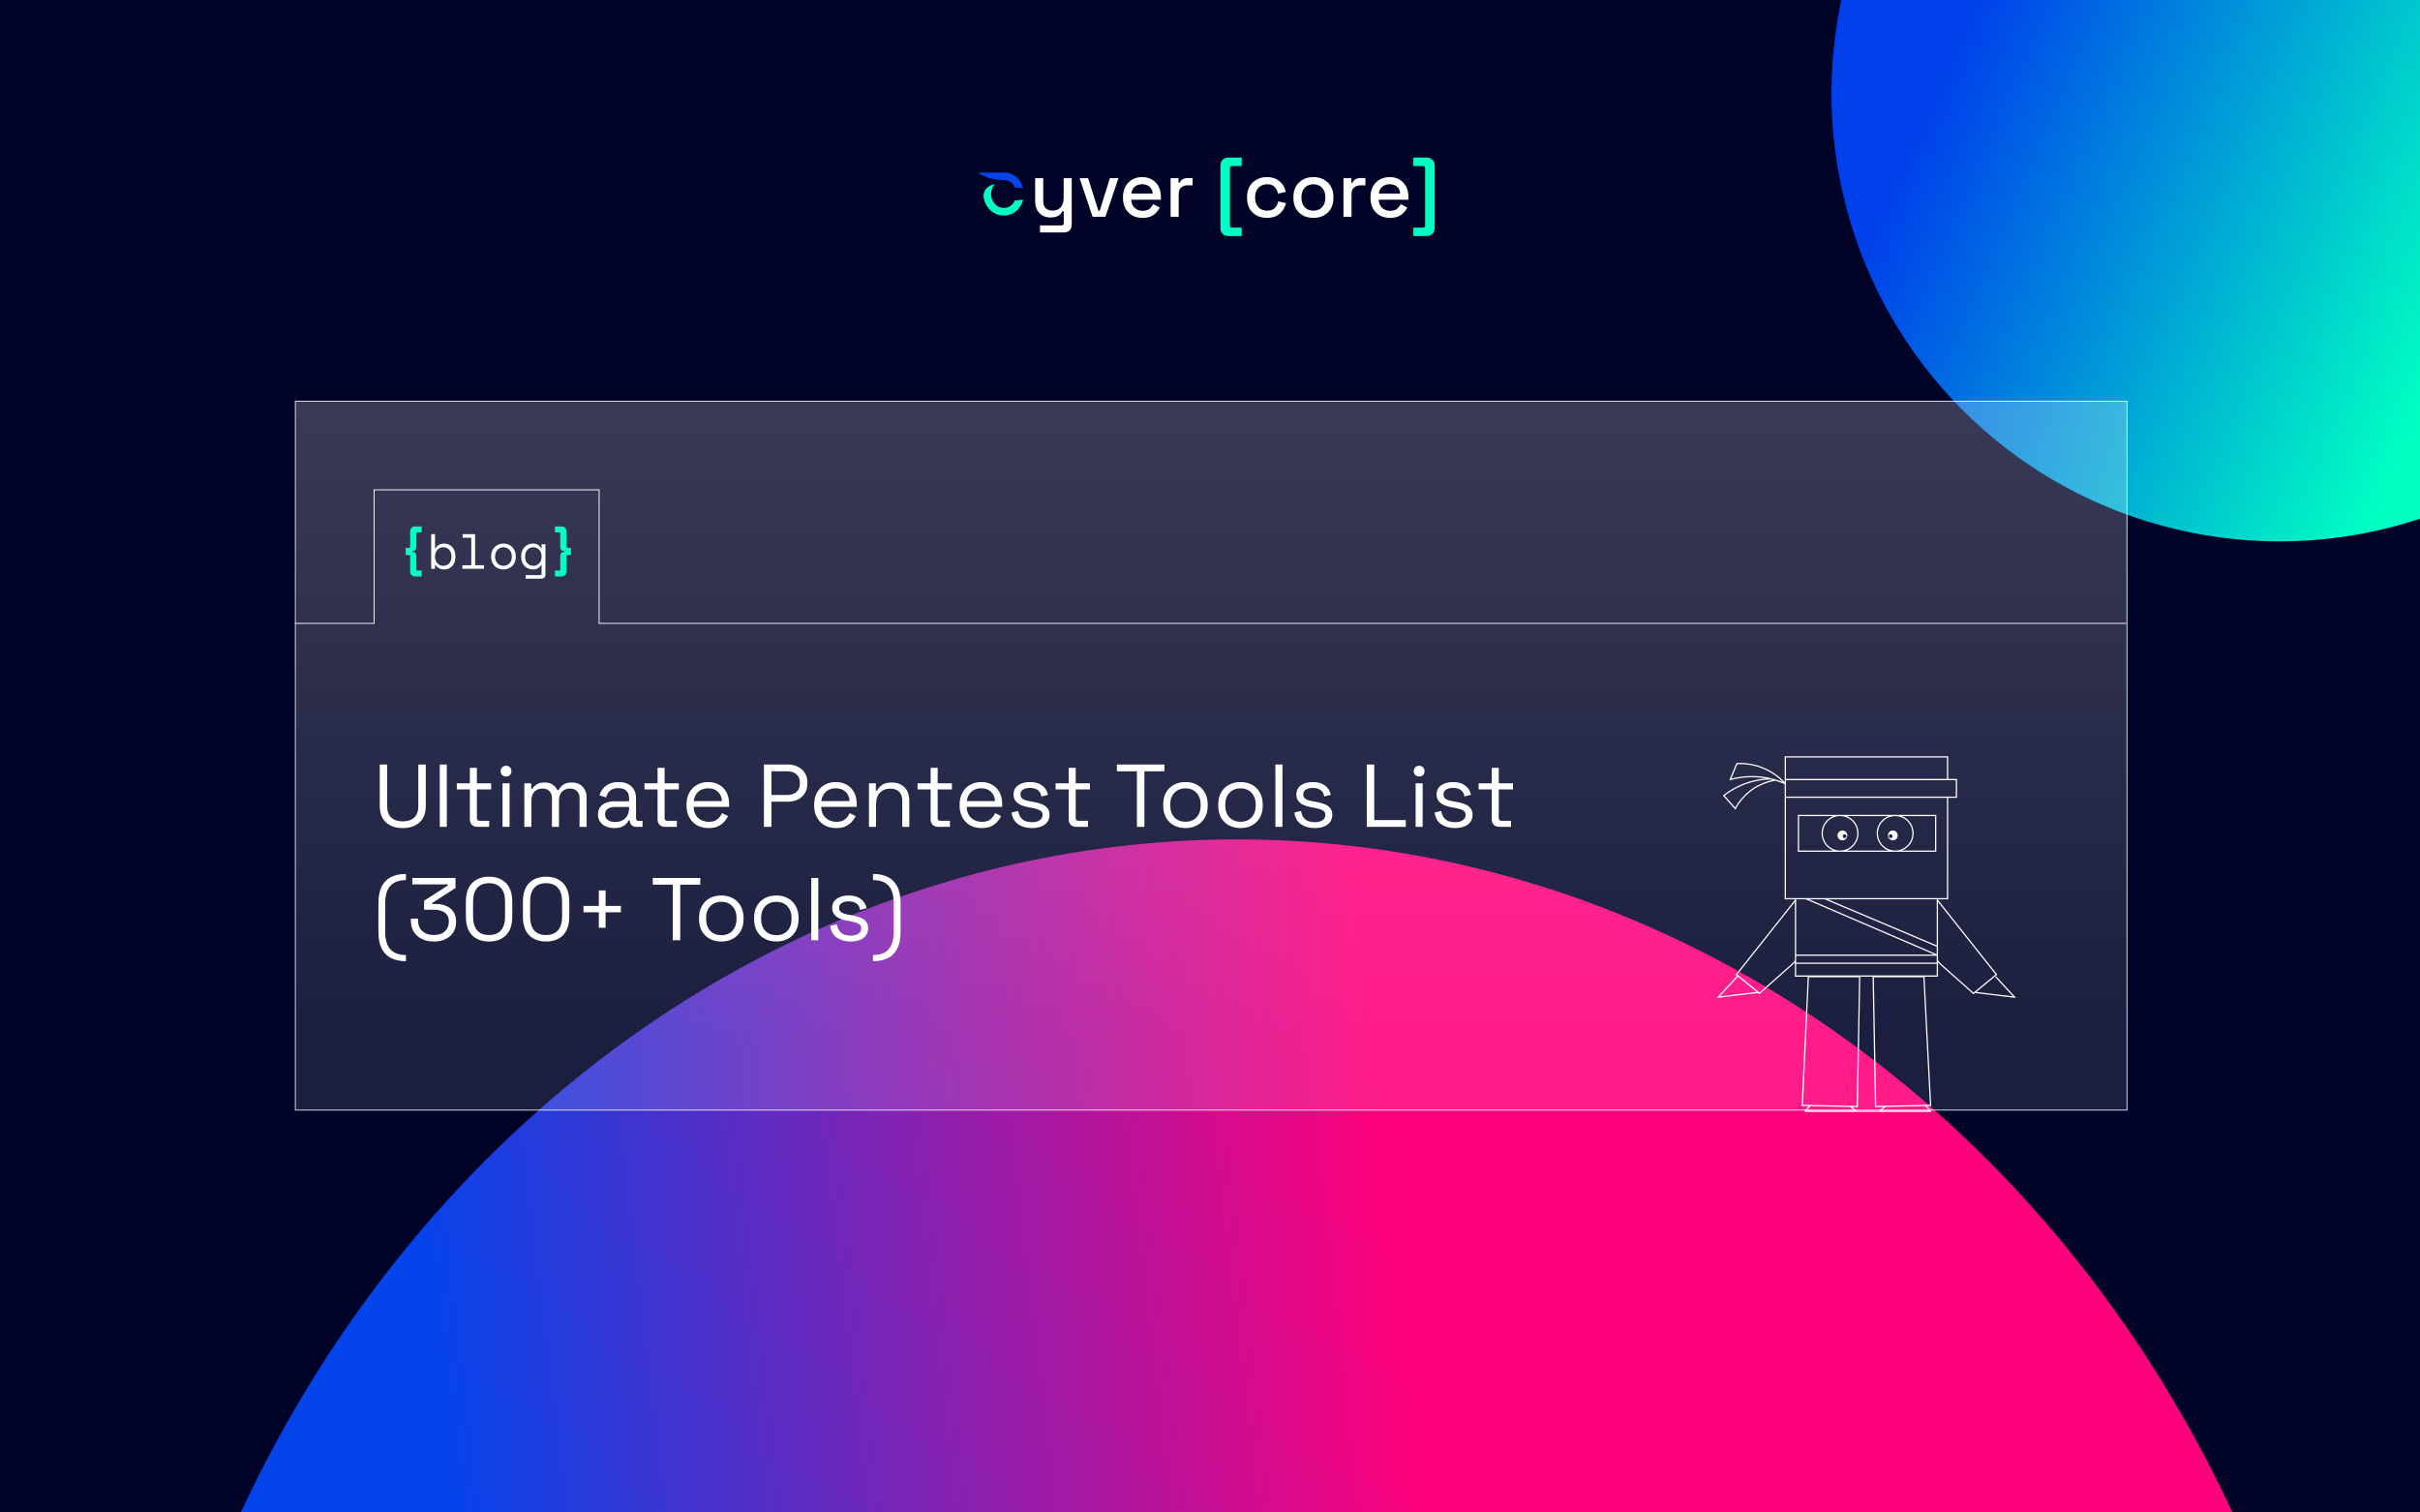
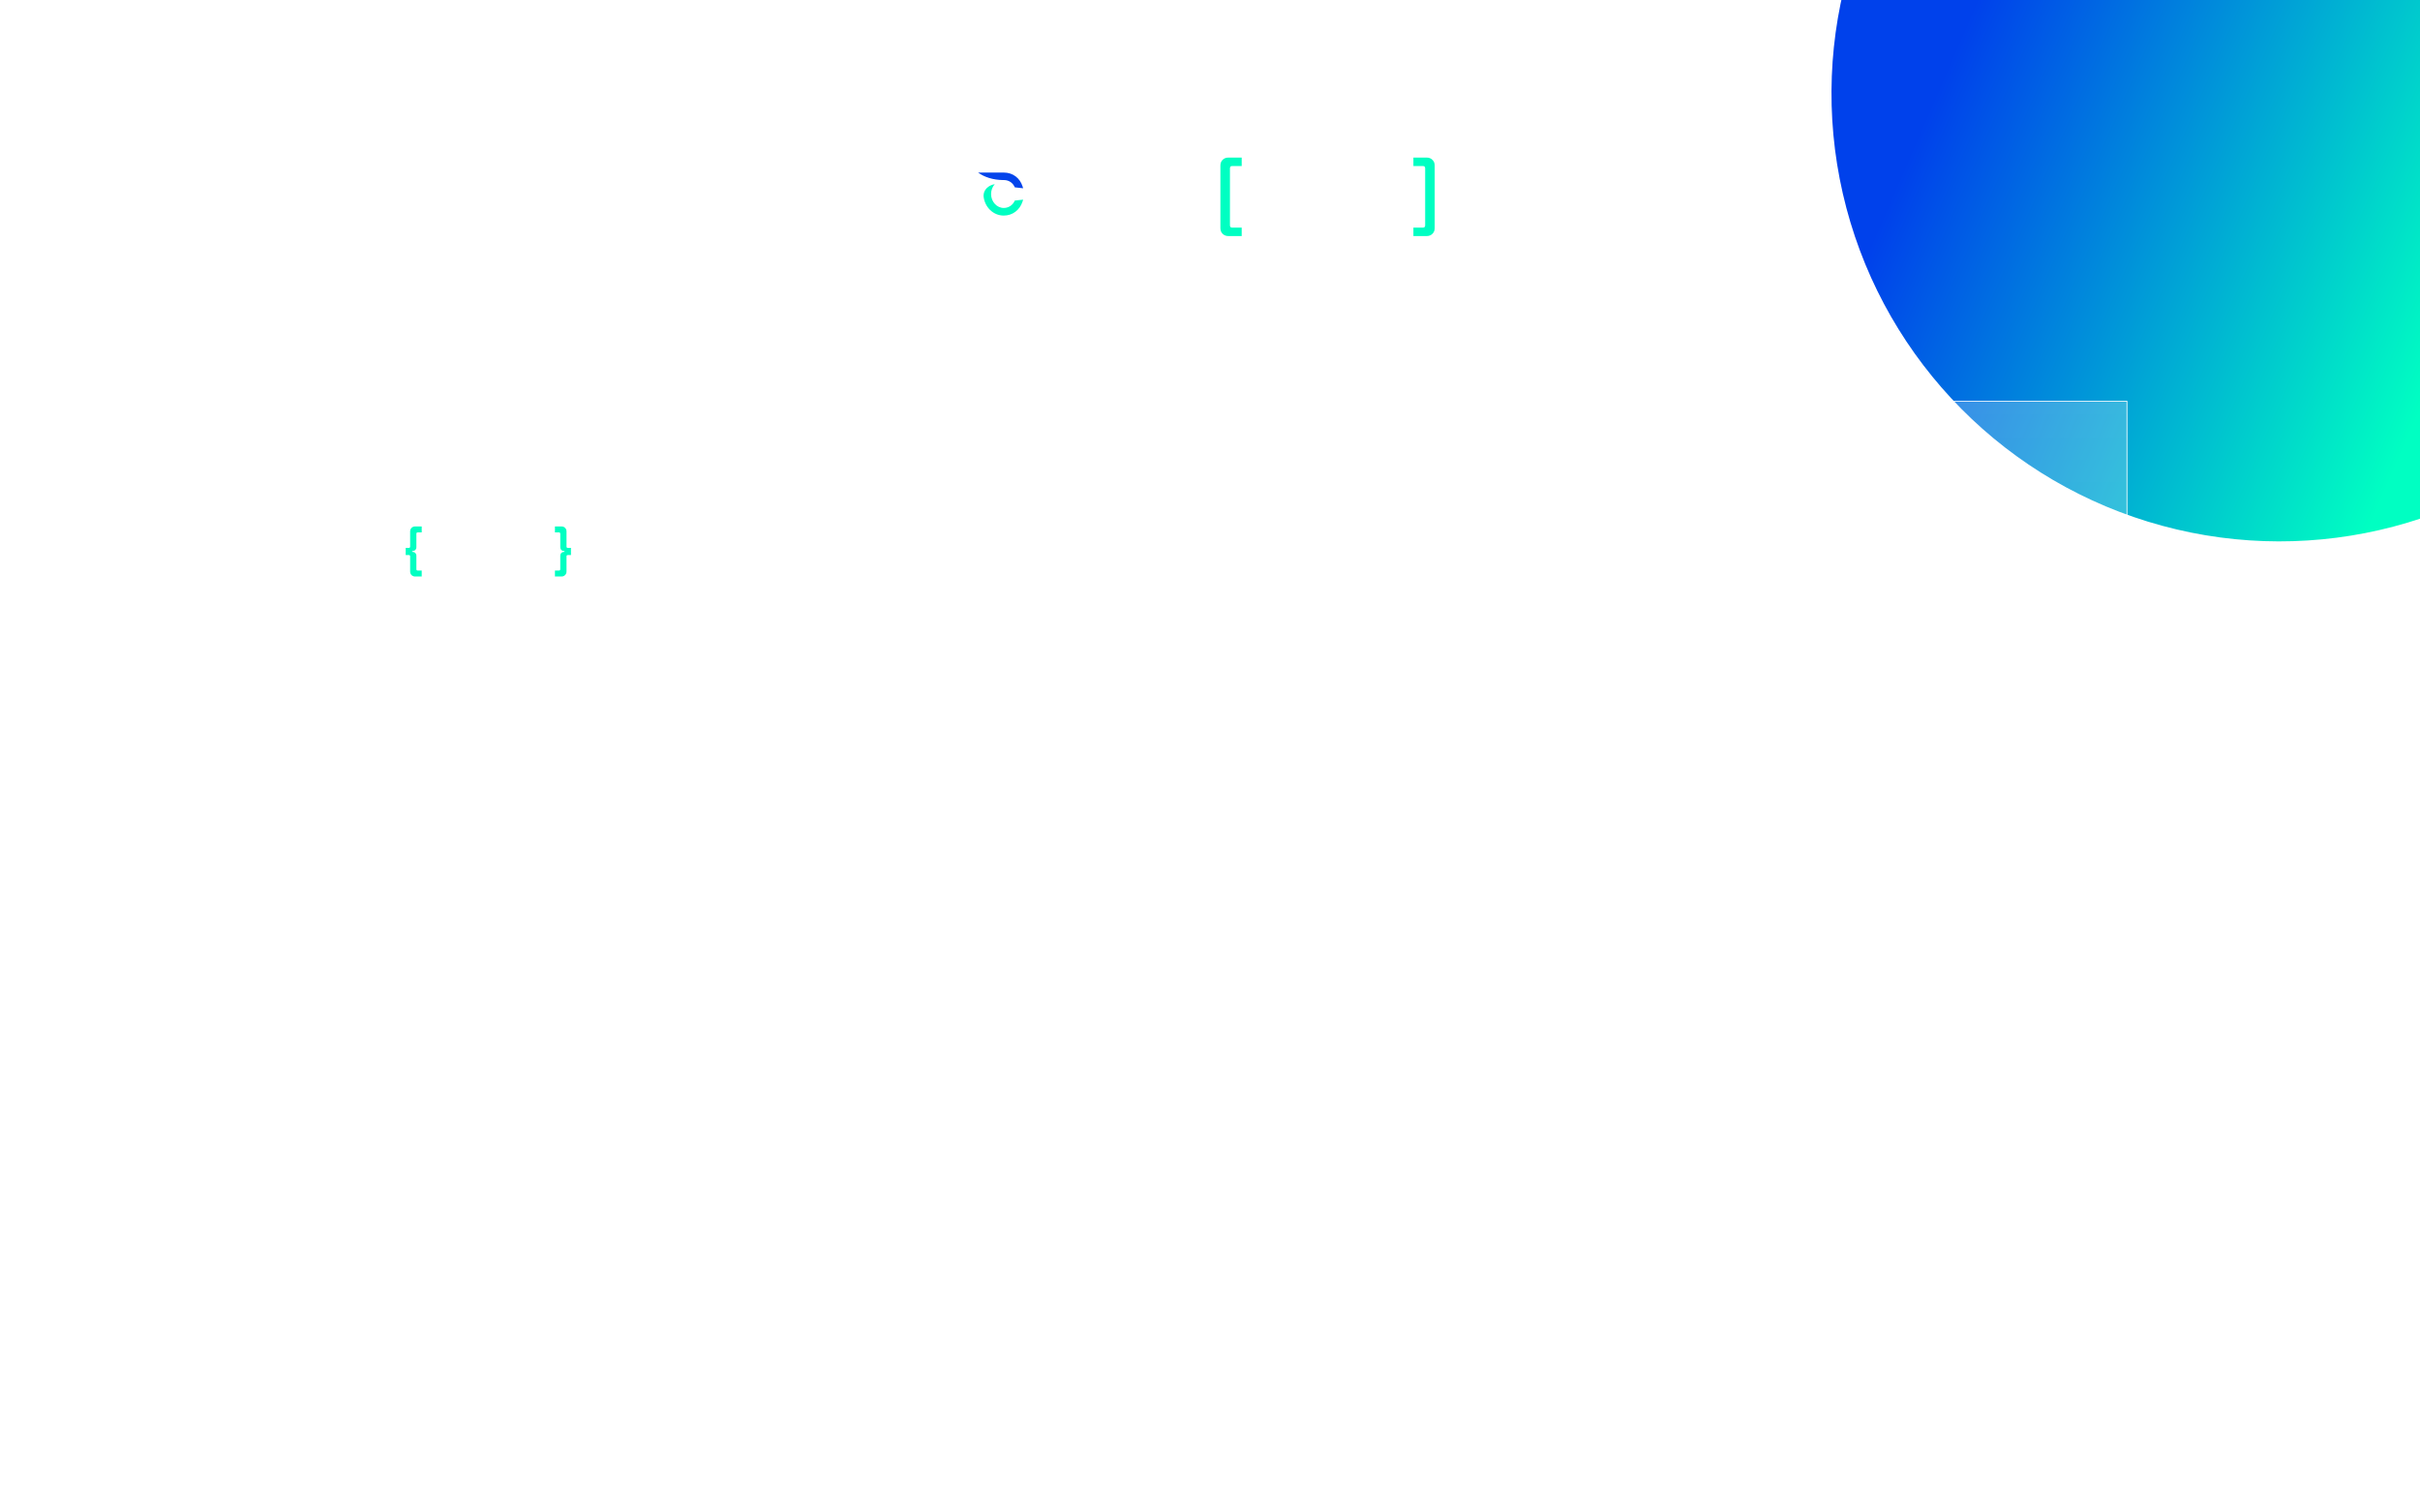
<svg xmlns="http://www.w3.org/2000/svg" width="960" height="600" viewBox="0 0 960 600" fill="none">
  <g clip-path="url(#clip0_725_1518)">
-     <rect width="960" height="600" fill="#000227" />
    <g filter="url(#filter0_f_725_1518)">
      <circle cx="177.657" cy="177.657" r="177.657" transform="matrix(-0.294 0.956 0.956 0.294 786.622 -185)" fill="url(#paint0_linear_725_1518)" />
    </g>
    <g filter="url(#filter1_f_725_1518)">
-       <ellipse cx="452.564" cy="487.446" rx="452.564" ry="487.446" transform="matrix(-0.908 -0.419 -0.35 0.937 1072.1 560.418)" fill="url(#paint1_linear_725_1518)" />
-     </g>
+       </g>
    <rect x="117.156" y="159.156" width="726.591" height="281.228" fill="url(#paint2_linear_725_1518)" stroke="white" stroke-width="0.313" />
    <path d="M159.76 328.494C157.924 328.494 156.323 328.165 154.957 327.506C153.592 326.846 152.532 325.869 151.779 324.574C151.025 323.256 150.649 321.643 150.649 319.736V303.279H153.58V319.772C153.58 321.796 154.121 323.315 155.204 324.327C156.287 325.34 157.806 325.846 159.76 325.846C161.714 325.846 163.233 325.34 164.316 324.327C165.399 323.315 165.94 321.796 165.94 319.772V303.279H168.907V319.736C168.907 321.643 168.53 323.256 167.776 324.574C167.023 325.869 165.952 326.846 164.563 327.506C163.197 328.165 161.596 328.494 159.76 328.494ZM174.452 328V303.279H177.242V328H174.452ZM189.465 328C188.476 328 187.711 327.729 187.169 327.188C186.651 326.646 186.392 325.905 186.392 324.963V313.168H181.201V310.731H186.392V304.586H189.182V310.731H194.833V313.168H189.182V324.539C189.182 325.245 189.524 325.599 190.206 325.599H194.056V328H189.465ZM199.352 328V310.731H202.141V328H199.352ZM200.764 308.047C200.152 308.047 199.634 307.847 199.21 307.447C198.81 307.046 198.61 306.54 198.61 305.928C198.61 305.292 198.81 304.774 199.21 304.374C199.634 303.974 200.152 303.774 200.764 303.774C201.376 303.774 201.882 303.974 202.283 304.374C202.683 304.774 202.883 305.292 202.883 305.928C202.883 306.54 202.683 307.046 202.283 307.447C201.882 307.847 201.376 308.047 200.764 308.047ZM208.008 328V310.731H210.727V312.885H211.222C211.551 312.273 212.093 311.708 212.846 311.19C213.6 310.672 214.659 310.413 216.024 310.413C217.366 310.413 218.449 310.707 219.273 311.296C220.121 311.885 220.733 312.603 221.11 313.45H221.604C222.005 312.603 222.605 311.885 223.405 311.296C224.229 310.707 225.371 310.413 226.831 310.413C227.985 310.413 228.997 310.648 229.868 311.119C230.739 311.59 231.422 312.273 231.916 313.168C232.434 314.039 232.693 315.086 232.693 316.311V328H229.903V316.558C229.903 315.404 229.562 314.498 228.879 313.839C228.22 313.156 227.29 312.814 226.089 312.814C224.818 312.814 223.77 313.226 222.946 314.051C222.146 314.875 221.746 316.063 221.746 317.617V328H218.956V316.558C218.956 315.404 218.614 314.498 217.932 313.839C217.272 313.156 216.342 312.814 215.142 312.814C213.87 312.814 212.823 313.226 211.999 314.051C211.198 314.875 210.798 316.063 210.798 317.617V328H208.008ZM243.689 328.494C242.488 328.494 241.393 328.283 240.404 327.859C239.416 327.435 238.639 326.823 238.074 326.022C237.509 325.222 237.226 324.245 237.226 323.091C237.226 321.914 237.509 320.949 238.074 320.195C238.639 319.418 239.416 318.842 240.404 318.465C241.393 318.065 242.5 317.865 243.724 317.865H249.551V316.593C249.551 315.369 249.186 314.404 248.456 313.697C247.75 312.991 246.69 312.638 245.278 312.638C243.889 312.638 242.806 312.979 242.029 313.662C241.252 314.321 240.722 315.216 240.44 316.346L237.826 315.498C238.109 314.533 238.556 313.662 239.168 312.885C239.78 312.085 240.593 311.449 241.605 310.978C242.641 310.484 243.877 310.236 245.313 310.236C247.526 310.236 249.245 310.813 250.469 311.967C251.693 313.097 252.306 314.698 252.306 316.77V324.574C252.306 325.281 252.635 325.634 253.294 325.634H254.884V328H252.447C251.67 328 251.046 327.788 250.575 327.364C250.104 326.917 249.869 326.328 249.869 325.599V325.422H249.445C249.186 325.869 248.833 326.34 248.386 326.835C247.962 327.305 247.373 327.694 246.62 328C245.866 328.33 244.889 328.494 243.689 328.494ZM244.007 326.093C245.655 326.093 246.985 325.61 247.997 324.645C249.033 323.656 249.551 322.279 249.551 320.513V320.125H243.83C242.723 320.125 241.805 320.372 241.075 320.866C240.369 321.337 240.016 322.055 240.016 323.021C240.016 323.986 240.381 324.739 241.111 325.281C241.864 325.822 242.829 326.093 244.007 326.093ZM263.923 328C262.934 328 262.169 327.729 261.628 327.188C261.11 326.646 260.851 325.905 260.851 324.963V313.168H255.659V310.731H260.851V304.586H263.641V310.731H269.291V313.168H263.641V324.539C263.641 325.245 263.982 325.599 264.665 325.599H268.514V328H263.923ZM281.1 328.494C279.358 328.494 277.827 328.129 276.509 327.4C275.19 326.646 274.166 325.599 273.436 324.257C272.707 322.915 272.342 321.361 272.342 319.595V319.171C272.342 317.382 272.707 315.816 273.436 314.474C274.166 313.132 275.179 312.096 276.474 311.367C277.768 310.613 279.252 310.236 280.923 310.236C282.548 310.236 283.984 310.59 285.232 311.296C286.48 311.979 287.457 312.968 288.163 314.262C288.869 315.557 289.222 317.076 289.222 318.818V320.089H275.132C275.202 321.949 275.803 323.409 276.933 324.468C278.063 325.504 279.475 326.022 281.171 326.022C282.654 326.022 283.796 325.681 284.596 324.998C285.397 324.315 286.009 323.503 286.432 322.561L288.834 323.727C288.481 324.457 287.986 325.187 287.351 325.916C286.739 326.646 285.926 327.258 284.914 327.753C283.925 328.247 282.654 328.494 281.1 328.494ZM275.167 317.794H286.397C286.303 316.193 285.75 314.945 284.737 314.051C283.749 313.156 282.477 312.709 280.923 312.709C279.346 312.709 278.051 313.156 277.039 314.051C276.026 314.945 275.402 316.193 275.167 317.794ZM303.053 328V303.279H312.517C314.001 303.279 315.319 303.574 316.473 304.162C317.65 304.727 318.58 305.54 319.263 306.599C319.945 307.658 320.287 308.942 320.287 310.448V310.907C320.287 312.391 319.934 313.674 319.227 314.757C318.545 315.816 317.615 316.629 316.437 317.194C315.26 317.759 313.954 318.041 312.517 318.041H306.019V328H303.053ZM306.019 315.357H312.2C313.777 315.357 315.025 314.969 315.943 314.192C316.861 313.391 317.32 312.273 317.32 310.837V310.484C317.32 309.048 316.861 307.941 315.943 307.164C315.048 306.364 313.801 305.963 312.2 305.963H306.019V315.357ZM331.727 328.494C329.985 328.494 328.455 328.129 327.137 327.4C325.818 326.646 324.794 325.599 324.064 324.257C323.334 322.915 322.969 321.361 322.969 319.595V319.171C322.969 317.382 323.334 315.816 324.064 314.474C324.794 313.132 325.806 312.096 327.101 311.367C328.396 310.613 329.879 310.236 331.551 310.236C333.175 310.236 334.612 310.59 335.859 311.296C337.107 311.979 338.084 312.968 338.791 314.262C339.497 315.557 339.85 317.076 339.85 318.818V320.089H325.759C325.83 321.949 326.43 323.409 327.56 324.468C328.69 325.504 330.103 326.022 331.798 326.022C333.281 326.022 334.423 325.681 335.224 324.998C336.024 324.315 336.636 323.503 337.06 322.561L339.462 323.727C339.108 324.457 338.614 325.187 337.978 325.916C337.366 326.646 336.554 327.258 335.542 327.753C334.553 328.247 333.281 328.494 331.727 328.494ZM325.795 317.794H337.025C336.931 316.193 336.377 314.945 335.365 314.051C334.376 313.156 333.105 312.709 331.551 312.709C329.973 312.709 328.679 313.156 327.666 314.051C326.654 314.945 326.03 316.193 325.795 317.794ZM344.716 328V310.731H347.436V313.662H347.93C348.307 312.838 348.942 312.096 349.837 311.437C350.755 310.754 352.097 310.413 353.863 310.413C355.158 310.413 356.311 310.684 357.324 311.225C358.36 311.767 359.184 312.567 359.796 313.627C360.408 314.686 360.714 315.993 360.714 317.547V328H357.924V317.759C357.924 316.04 357.489 314.792 356.618 314.015C355.77 313.238 354.616 312.85 353.157 312.85C351.485 312.85 350.12 313.391 349.06 314.474C348.024 315.557 347.506 317.17 347.506 319.312V328H344.716ZM372.248 328C371.26 328 370.494 327.729 369.953 327.188C369.435 326.646 369.176 325.905 369.176 324.963V313.168H363.985V310.731H369.176V304.586H371.966V310.731H377.616V313.168H371.966V324.539C371.966 325.245 372.307 325.599 372.99 325.599H376.839V328H372.248ZM389.425 328.494C387.683 328.494 386.153 328.129 384.834 327.4C383.516 326.646 382.491 325.599 381.762 324.257C381.032 322.915 380.667 321.361 380.667 319.595V319.171C380.667 317.382 381.032 315.816 381.762 314.474C382.491 313.132 383.504 312.096 384.799 311.367C386.094 310.613 387.577 310.236 389.248 310.236C390.873 310.236 392.309 310.59 393.557 311.296C394.805 311.979 395.782 312.968 396.488 314.262C397.194 315.557 397.548 317.076 397.548 318.818V320.089H383.457C383.527 321.949 384.128 323.409 385.258 324.468C386.388 325.504 387.801 326.022 389.496 326.022C390.979 326.022 392.121 325.681 392.921 324.998C393.722 324.315 394.334 323.503 394.758 322.561L397.159 323.727C396.806 324.457 396.312 325.187 395.676 325.916C395.064 326.646 394.251 327.258 393.239 327.753C392.25 328.247 390.979 328.494 389.425 328.494ZM383.492 317.794H394.722C394.628 316.193 394.075 314.945 393.063 314.051C392.074 313.156 390.802 312.709 389.248 312.709C387.671 312.709 386.376 313.156 385.364 314.051C384.351 314.945 383.728 316.193 383.492 317.794ZM409.371 328.494C407.228 328.494 405.416 328 403.932 327.011C402.473 326.022 401.59 324.457 401.284 322.314L403.932 321.714C404.121 322.844 404.474 323.739 404.992 324.398C405.51 325.034 406.145 325.493 406.899 325.775C407.676 326.034 408.5 326.164 409.371 326.164C410.666 326.164 411.69 325.905 412.443 325.387C413.197 324.869 413.573 324.174 413.573 323.303C413.573 322.408 413.209 321.785 412.479 321.431C411.772 321.055 410.795 320.749 409.548 320.513L408.1 320.266C406.993 320.078 405.981 319.783 405.062 319.383C404.144 318.983 403.414 318.441 402.873 317.759C402.331 317.076 402.061 316.217 402.061 315.181C402.061 313.627 402.661 312.414 403.862 311.543C405.062 310.672 406.652 310.236 408.629 310.236C410.583 310.236 412.161 310.684 413.362 311.578C414.586 312.45 415.375 313.686 415.728 315.287L413.114 315.958C412.902 314.71 412.396 313.839 411.596 313.344C410.795 312.826 409.807 312.567 408.629 312.567C407.452 312.567 406.522 312.791 405.839 313.238C405.157 313.662 404.815 314.298 404.815 315.145C404.815 315.969 405.133 316.581 405.769 316.982C406.428 317.358 407.299 317.641 408.382 317.829L409.83 318.076C411.054 318.288 412.149 318.583 413.114 318.959C414.103 319.312 414.88 319.83 415.445 320.513C416.034 321.196 416.328 322.091 416.328 323.197C416.328 324.892 415.692 326.199 414.421 327.117C413.173 328.035 411.49 328.494 409.371 328.494ZM427.014 328C426.026 328 425.26 327.729 424.719 327.188C424.201 326.646 423.942 325.905 423.942 324.963V313.168H418.751V310.731H423.942V304.586H426.732V310.731H432.382V313.168H426.732V324.539C426.732 325.245 427.073 325.599 427.756 325.599H431.605V328H427.014ZM451.009 328V305.963H443.063V303.279H461.921V305.963H453.975V328H451.009ZM470.265 328.494C468.523 328.494 466.981 328.129 465.639 327.4C464.321 326.67 463.285 325.646 462.531 324.327C461.801 322.985 461.437 321.408 461.437 319.595V319.136C461.437 317.347 461.801 315.781 462.531 314.439C463.285 313.097 464.321 312.061 465.639 311.331C466.981 310.601 468.523 310.236 470.265 310.236C472.008 310.236 473.538 310.601 474.856 311.331C476.198 312.061 477.234 313.097 477.964 314.439C478.717 315.781 479.094 317.347 479.094 319.136V319.595C479.094 321.408 478.717 322.985 477.964 324.327C477.234 325.646 476.198 326.67 474.856 327.4C473.538 328.129 472.008 328.494 470.265 328.494ZM470.265 325.987C472.102 325.987 473.561 325.41 474.644 324.257C475.751 323.079 476.304 321.502 476.304 319.524V319.207C476.304 317.229 475.751 315.663 474.644 314.51C473.561 313.332 472.102 312.744 470.265 312.744C468.453 312.744 466.993 313.332 465.886 314.51C464.78 315.663 464.226 317.229 464.226 319.207V319.524C464.226 321.502 464.78 323.079 465.886 324.257C466.993 325.41 468.453 325.987 470.265 325.987ZM492.096 328.494C490.354 328.494 488.812 328.129 487.47 327.4C486.151 326.67 485.115 325.646 484.362 324.327C483.632 322.985 483.267 321.408 483.267 319.595V319.136C483.267 317.347 483.632 315.781 484.362 314.439C485.115 313.097 486.151 312.061 487.47 311.331C488.812 310.601 490.354 310.236 492.096 310.236C493.838 310.236 495.368 310.601 496.687 311.331C498.029 312.061 499.065 313.097 499.795 314.439C500.548 315.781 500.925 317.347 500.925 319.136V319.595C500.925 321.408 500.548 322.985 499.795 324.327C499.065 325.646 498.029 326.67 496.687 327.4C495.368 328.129 493.838 328.494 492.096 328.494ZM492.096 325.987C493.932 325.987 495.392 325.41 496.475 324.257C497.582 323.079 498.135 321.502 498.135 319.524V319.207C498.135 317.229 497.582 315.663 496.475 314.51C495.392 313.332 493.932 312.744 492.096 312.744C490.283 312.744 488.823 313.332 487.717 314.51C486.61 315.663 486.057 317.229 486.057 319.207V319.524C486.057 321.502 486.61 323.079 487.717 324.257C488.823 325.41 490.283 325.987 492.096 325.987ZM505.945 328V303.279H508.735V328H505.945ZM521.559 328.494C519.416 328.494 517.603 328 516.12 327.011C514.66 326.022 513.778 324.457 513.472 322.314L516.12 321.714C516.309 322.844 516.662 323.739 517.18 324.398C517.698 325.034 518.333 325.493 519.087 325.775C519.864 326.034 520.688 326.164 521.559 326.164C522.854 326.164 523.878 325.905 524.631 325.387C525.385 324.869 525.761 324.174 525.761 323.303C525.761 322.408 525.396 321.785 524.666 321.431C523.96 321.055 522.983 320.749 521.735 320.513L520.287 320.266C519.181 320.078 518.168 319.783 517.25 319.383C516.332 318.983 515.602 318.441 515.061 317.759C514.519 317.076 514.248 316.217 514.248 315.181C514.248 313.627 514.849 312.414 516.05 311.543C517.25 310.672 518.839 310.236 520.817 310.236C522.771 310.236 524.349 310.684 525.549 311.578C526.774 312.45 527.562 313.686 527.915 315.287L525.302 315.958C525.09 314.71 524.584 313.839 523.784 313.344C522.983 312.826 521.994 312.567 520.817 312.567C519.64 312.567 518.71 312.791 518.027 313.238C517.344 313.662 517.003 314.298 517.003 315.145C517.003 315.969 517.321 316.581 517.957 316.982C518.616 317.358 519.487 317.641 520.57 317.829L522.018 318.076C523.242 318.288 524.337 318.583 525.302 318.959C526.291 319.312 527.068 319.83 527.633 320.513C528.222 321.196 528.516 322.091 528.516 323.197C528.516 324.892 527.88 326.199 526.609 327.117C525.361 328.035 523.678 328.494 521.559 328.494ZM542.189 328V303.279H545.156V325.316H557.657V328H542.189ZM561.574 328V310.731H564.363V328H561.574ZM562.986 308.047C562.374 308.047 561.856 307.847 561.432 307.447C561.032 307.046 560.832 306.54 560.832 305.928C560.832 305.292 561.032 304.774 561.432 304.374C561.856 303.974 562.374 303.774 562.986 303.774C563.598 303.774 564.104 303.974 564.505 304.374C564.905 304.774 565.105 305.292 565.105 305.928C565.105 306.54 564.905 307.046 564.505 307.447C564.104 307.847 563.598 308.047 562.986 308.047ZM577.187 328.494C575.045 328.494 573.232 328 571.748 327.011C570.289 326.022 569.406 324.457 569.1 322.314L571.748 321.714C571.937 322.844 572.29 323.739 572.808 324.398C573.326 325.034 573.962 325.493 574.715 325.775C575.492 326.034 576.316 326.164 577.187 326.164C578.482 326.164 579.506 325.905 580.259 325.387C581.013 324.869 581.39 324.174 581.39 323.303C581.39 322.408 581.025 321.785 580.295 321.431C579.588 321.055 578.611 320.749 577.364 320.513L575.916 320.266C574.809 320.078 573.797 319.783 572.879 319.383C571.96 318.983 571.231 318.441 570.689 317.759C570.148 317.076 569.877 316.217 569.877 315.181C569.877 313.627 570.477 312.414 571.678 311.543C572.879 310.672 574.468 310.236 576.445 310.236C578.4 310.236 579.977 310.684 581.178 311.578C582.402 312.45 583.191 313.686 583.544 315.287L580.93 315.958C580.719 314.71 580.212 313.839 579.412 313.344C578.611 312.826 577.623 312.567 576.445 312.567C575.268 312.567 574.338 312.791 573.655 313.238C572.973 313.662 572.631 314.298 572.631 315.145C572.631 315.969 572.949 316.581 573.585 316.982C574.244 317.358 575.115 317.641 576.198 317.829L577.646 318.076C578.87 318.288 579.965 318.583 580.93 318.959C581.919 319.312 582.696 319.83 583.261 320.513C583.85 321.196 584.144 322.091 584.144 323.197C584.144 324.892 583.508 326.199 582.237 327.117C580.989 328.035 579.306 328.494 577.187 328.494ZM594.831 328C593.842 328 593.077 327.729 592.535 327.188C592.017 326.646 591.758 325.905 591.758 324.963V313.168H586.567V310.731H591.758V304.586H594.548V310.731H600.198V313.168H594.548V324.539C594.548 325.245 594.889 325.599 595.572 325.599H599.421V328H594.831ZM161.031 381.299C158.771 381.299 156.817 380.899 155.169 380.098C153.544 379.298 152.297 378.038 151.426 376.32C150.554 374.624 150.119 372.423 150.119 369.716V358.274C150.119 355.543 150.554 353.329 151.426 351.634C152.297 349.939 153.544 348.691 155.169 347.891C156.817 347.09 158.771 346.69 161.031 346.69V349.127C158.23 349.15 156.158 349.927 154.816 351.458C153.474 352.965 152.803 355.295 152.803 358.45V369.539C152.803 372.67 153.474 375.001 154.816 376.532C156.158 378.062 158.23 378.839 161.031 378.862V381.299ZM172.082 373.494C170.339 373.494 168.774 373.165 167.385 372.506C166.019 371.846 164.936 370.893 164.136 369.645C163.359 368.397 162.97 366.89 162.97 365.125V364.454H165.831V365.089C165.831 366.902 166.408 368.327 167.561 369.363C168.715 370.398 170.222 370.916 172.082 370.916C173.965 370.916 175.425 370.434 176.461 369.468C177.52 368.48 178.05 367.244 178.05 365.76V365.478C178.05 364.395 177.791 363.524 177.273 362.865C176.755 362.182 176.049 361.687 175.154 361.381C174.283 361.052 173.318 360.887 172.258 360.887H168.232V357.32L177.661 351.281V350.857H163.571V348.279H180.699V352.27L171.481 358.203V358.627H173.247C174.636 358.627 175.907 358.886 177.061 359.404C178.238 359.898 179.168 360.651 179.851 361.664C180.557 362.653 180.91 363.9 180.91 365.407V365.796C180.91 367.35 180.546 368.703 179.816 369.857C179.086 371.011 178.062 371.905 176.743 372.541C175.425 373.177 173.871 373.494 172.082 373.494ZM193.995 373.494C191.194 373.494 188.957 372.67 187.285 371.022C185.637 369.351 184.813 366.855 184.813 363.536V357.744C184.813 354.448 185.637 351.964 187.285 350.292C188.957 348.621 191.194 347.785 193.995 347.785C196.82 347.785 199.057 348.621 200.705 350.292C202.377 351.964 203.213 354.448 203.213 357.744V363.536C203.213 366.855 202.377 369.351 200.705 371.022C199.057 372.67 196.82 373.494 193.995 373.494ZM193.995 370.916C196.114 370.916 197.703 370.281 198.763 369.009C199.822 367.738 200.352 365.961 200.352 363.677V357.567C200.352 355.284 199.81 353.518 198.727 352.27C197.644 350.999 196.067 350.363 193.995 350.363C191.923 350.363 190.346 350.999 189.263 352.27C188.204 353.541 187.674 355.307 187.674 357.567V363.677C187.674 365.984 188.204 367.773 189.263 369.045C190.322 370.293 191.9 370.916 193.995 370.916ZM216.619 373.494C213.817 373.494 211.581 372.67 209.909 371.022C208.261 369.351 207.437 366.855 207.437 363.536V357.744C207.437 354.448 208.261 351.964 209.909 350.292C211.581 348.621 213.817 347.785 216.619 347.785C219.444 347.785 221.681 348.621 223.329 350.292C225.001 351.964 225.836 354.448 225.836 357.744V363.536C225.836 366.855 225.001 369.351 223.329 371.022C221.681 372.67 219.444 373.494 216.619 373.494ZM216.619 370.916C218.738 370.916 220.327 370.281 221.387 369.009C222.446 367.738 222.976 365.961 222.976 363.677V357.567C222.976 355.284 222.434 353.518 221.351 352.27C220.268 350.999 218.691 350.363 216.619 350.363C214.547 350.363 212.97 350.999 211.887 352.27C210.827 353.541 210.298 355.307 210.298 357.567V363.677C210.298 365.984 210.827 367.773 211.887 369.045C212.946 370.293 214.524 370.916 216.619 370.916ZM237.548 368.056V361.911H231.473V359.368H237.548V353.224H240.232V359.368H246.306V361.911H240.232V368.056H237.548ZM266.88 373V350.963H258.934V348.279H277.792V350.963H269.846V373H266.88ZM286.137 373.494C284.394 373.494 282.852 373.129 281.51 372.4C280.192 371.67 279.156 370.646 278.403 369.327C277.673 367.985 277.308 366.408 277.308 364.595V364.136C277.308 362.347 277.673 360.781 278.403 359.439C279.156 358.097 280.192 357.061 281.51 356.331C282.852 355.601 284.394 355.236 286.137 355.236C287.879 355.236 289.409 355.601 290.728 356.331C292.07 357.061 293.106 358.097 293.835 359.439C294.589 360.781 294.965 362.347 294.965 364.136V364.595C294.965 366.408 294.589 367.985 293.835 369.327C293.106 370.646 292.07 371.67 290.728 372.4C289.409 373.129 287.879 373.494 286.137 373.494ZM286.137 370.987C287.973 370.987 289.433 370.41 290.516 369.257C291.622 368.079 292.176 366.502 292.176 364.524V364.207C292.176 362.229 291.622 360.663 290.516 359.51C289.433 358.332 287.973 357.744 286.137 357.744C284.324 357.744 282.864 358.332 281.758 359.51C280.651 360.663 280.098 362.229 280.098 364.207V364.524C280.098 366.502 280.651 368.079 281.758 369.257C282.864 370.41 284.324 370.987 286.137 370.987ZM307.967 373.494C306.225 373.494 304.683 373.129 303.341 372.4C302.023 371.67 300.987 370.646 300.233 369.327C299.503 367.985 299.138 366.408 299.138 364.595V364.136C299.138 362.347 299.503 360.781 300.233 359.439C300.987 358.097 302.023 357.061 303.341 356.331C304.683 355.601 306.225 355.236 307.967 355.236C309.709 355.236 311.24 355.601 312.558 356.331C313.9 357.061 314.936 358.097 315.666 359.439C316.419 360.781 316.796 362.347 316.796 364.136V364.595C316.796 366.408 316.419 367.985 315.666 369.327C314.936 370.646 313.9 371.67 312.558 372.4C311.24 373.129 309.709 373.494 307.967 373.494ZM307.967 370.987C309.804 370.987 311.263 370.41 312.346 369.257C313.453 368.079 314.006 366.502 314.006 364.524V364.207C314.006 362.229 313.453 360.663 312.346 359.51C311.263 358.332 309.804 357.744 307.967 357.744C306.154 357.744 304.695 358.332 303.588 359.51C302.482 360.663 301.928 362.229 301.928 364.207V364.524C301.928 366.502 302.482 368.079 303.588 369.257C304.695 370.41 306.154 370.987 307.967 370.987ZM321.817 373V348.279H324.607V373H321.817ZM337.43 373.494C335.288 373.494 333.475 373 331.992 372.011C330.532 371.022 329.649 369.457 329.343 367.314L331.992 366.714C332.18 367.844 332.533 368.739 333.051 369.398C333.569 370.034 334.205 370.493 334.958 370.775C335.735 371.034 336.559 371.164 337.43 371.164C338.725 371.164 339.749 370.905 340.502 370.387C341.256 369.869 341.633 369.174 341.633 368.303C341.633 367.408 341.268 366.785 340.538 366.431C339.831 366.055 338.854 365.749 337.607 365.513L336.159 365.266C335.052 365.078 334.04 364.783 333.122 364.383C332.203 363.983 331.474 363.441 330.932 362.759C330.391 362.076 330.12 361.217 330.12 360.181C330.12 358.627 330.72 357.414 331.921 356.543C333.122 355.672 334.711 355.236 336.688 355.236C338.643 355.236 340.22 355.684 341.421 356.578C342.645 357.45 343.434 358.686 343.787 360.287L341.173 360.958C340.962 359.71 340.455 358.839 339.655 358.344C338.854 357.826 337.866 357.567 336.688 357.567C335.511 357.567 334.581 357.791 333.899 358.238C333.216 358.662 332.874 359.298 332.874 360.145C332.874 360.969 333.192 361.581 333.828 361.982C334.487 362.358 335.358 362.641 336.441 362.829L337.889 363.076C339.113 363.288 340.208 363.583 341.173 363.959C342.162 364.312 342.939 364.83 343.504 365.513C344.093 366.196 344.387 367.091 344.387 368.197C344.387 369.892 343.751 371.199 342.48 372.117C341.232 373.035 339.549 373.494 337.43 373.494ZM346.309 381.299V378.862C349.158 378.839 351.241 378.062 352.56 376.532C353.878 375.001 354.537 372.67 354.537 369.539V358.45C354.537 355.295 353.878 352.965 352.56 351.458C351.241 349.927 349.158 349.15 346.309 349.127V346.69C348.593 346.69 350.547 347.09 352.171 347.891C353.796 348.691 355.043 349.939 355.915 351.634C356.809 353.329 357.256 355.543 357.256 358.274V369.716C357.256 372.423 356.809 374.624 355.915 376.32C355.043 378.038 353.796 379.298 352.171 380.098C350.547 380.899 348.593 381.299 346.309 381.299Z" fill="white" />
    <path d="M162.703 210.842C162.703 210.253 162.886 209.776 163.253 209.409C163.632 209.03 164.116 208.84 164.704 208.84H167.294V211.195H165.705C165.352 211.195 165.175 211.391 165.175 211.783V217.061C165.175 217.506 165.031 217.872 164.744 218.16C164.469 218.447 164.103 218.591 163.645 218.591H163.527V218.945H163.645C164.103 218.945 164.469 219.088 164.744 219.376C165.031 219.664 165.175 220.03 165.175 220.475V225.752C165.175 226.145 165.352 226.341 165.705 226.341H167.294V228.695H164.704C164.116 228.695 163.632 228.506 163.253 228.126C162.886 227.76 162.703 227.283 162.703 226.694V220.749C162.703 220.37 162.527 220.181 162.173 220.181H160.937V217.355H162.173C162.527 217.355 162.703 217.166 162.703 216.786V210.842ZM224.731 216.786C224.731 217.166 224.907 217.355 225.261 217.355H226.497V220.181H225.261C224.907 220.181 224.731 220.37 224.731 220.749V226.694C224.731 227.283 224.541 227.76 224.162 228.126C223.796 228.506 223.318 228.695 222.73 228.695H220.14V226.341H221.729C222.082 226.341 222.259 226.145 222.259 225.752V220.475C222.259 220.03 222.396 219.664 222.671 219.376C222.959 219.088 223.331 218.945 223.789 218.945H223.907V218.591H223.789C223.331 218.591 222.959 218.447 222.671 218.16C222.396 217.872 222.259 217.506 222.259 217.061V211.783C222.259 211.391 222.082 211.195 221.729 211.195H220.14V208.84H222.73C223.318 208.84 223.796 209.03 224.162 209.409C224.541 209.776 224.731 210.253 224.731 210.842V216.786Z" fill="#00FFC2" />
-     <path d="M172.578 225.635H171.047V211.901H172.578V217.434H172.813C173.153 216.845 173.624 216.4 174.226 216.1C174.827 215.786 175.481 215.629 176.188 215.629C176.789 215.629 177.358 215.74 177.895 215.962C178.431 216.185 178.902 216.505 179.307 216.924C179.726 217.342 180.053 217.859 180.288 218.474C180.537 219.088 180.661 219.788 180.661 220.573V220.965C180.661 221.763 180.543 222.469 180.308 223.084C180.072 223.699 179.745 224.216 179.327 224.634C178.921 225.053 178.444 225.373 177.895 225.596C177.345 225.805 176.763 225.909 176.149 225.909C175.835 225.909 175.514 225.87 175.187 225.792C174.86 225.726 174.546 225.622 174.245 225.478C173.958 225.321 173.69 225.138 173.441 224.928C173.193 224.706 172.983 224.445 172.813 224.144H172.578V225.635ZM175.835 224.458C176.305 224.458 176.737 224.379 177.129 224.222C177.522 224.052 177.862 223.817 178.15 223.516C178.451 223.215 178.679 222.849 178.836 222.417C179.006 221.986 179.091 221.502 179.091 220.965V220.573C179.091 220.05 179.006 219.579 178.836 219.16C178.679 218.729 178.451 218.362 178.15 218.062C177.862 217.748 177.515 217.506 177.11 217.336C176.717 217.166 176.292 217.081 175.835 217.081C175.377 217.081 174.952 217.172 174.559 217.355C174.167 217.525 173.82 217.767 173.52 218.081C173.232 218.395 173.003 218.774 172.833 219.219C172.663 219.651 172.578 220.128 172.578 220.651V220.887C172.578 221.423 172.663 221.914 172.833 222.358C173.003 222.79 173.232 223.163 173.52 223.477C173.82 223.791 174.167 224.033 174.559 224.203C174.952 224.373 175.377 224.458 175.835 224.458ZM183.414 224.222H186.945V213.314H183.531V211.901H188.476V224.222H192.007V225.635H183.414V224.222ZM204.609 220.887C204.609 221.698 204.471 222.417 204.197 223.045C203.935 223.66 203.582 224.183 203.137 224.615C202.693 225.033 202.169 225.354 201.568 225.576C200.979 225.798 200.364 225.909 199.724 225.909C199.07 225.909 198.448 225.798 197.86 225.576C197.271 225.354 196.754 225.033 196.31 224.615C195.865 224.183 195.505 223.66 195.231 223.045C194.969 222.417 194.838 221.698 194.838 220.887V220.651C194.838 219.854 194.969 219.147 195.231 218.532C195.505 217.905 195.865 217.375 196.31 216.943C196.768 216.512 197.291 216.185 197.879 215.962C198.468 215.74 199.083 215.629 199.724 215.629C200.364 215.629 200.979 215.74 201.568 215.962C202.156 216.185 202.673 216.512 203.118 216.943C203.576 217.375 203.935 217.905 204.197 218.532C204.471 219.147 204.609 219.854 204.609 220.651V220.887ZM199.724 224.458C200.194 224.458 200.626 224.379 201.018 224.222C201.424 224.052 201.777 223.81 202.078 223.496C202.379 223.182 202.614 222.81 202.784 222.378C202.954 221.933 203.039 221.436 203.039 220.887V220.651C203.039 220.128 202.954 219.651 202.784 219.219C202.614 218.774 202.379 218.395 202.078 218.081C201.777 217.767 201.424 217.525 201.018 217.355C200.613 217.172 200.181 217.081 199.724 217.081C199.266 217.081 198.834 217.172 198.429 217.355C198.023 217.525 197.67 217.767 197.369 218.081C197.068 218.395 196.833 218.774 196.663 219.219C196.493 219.651 196.408 220.128 196.408 220.651V220.887C196.408 221.436 196.493 221.933 196.663 222.378C196.833 222.81 197.068 223.182 197.369 223.496C197.67 223.81 198.017 224.052 198.409 224.222C198.815 224.379 199.253 224.458 199.724 224.458ZM214.837 224.144H214.601C214.287 224.732 213.856 225.177 213.306 225.478C212.77 225.766 212.181 225.909 211.54 225.909C210.887 225.909 210.272 225.798 209.696 225.576C209.121 225.354 208.611 225.033 208.166 224.615C207.734 224.196 207.388 223.679 207.126 223.065C206.878 222.437 206.753 221.724 206.753 220.926V220.612C206.753 219.827 206.884 219.128 207.146 218.513C207.407 217.885 207.754 217.362 208.186 216.943C208.617 216.512 209.121 216.185 209.696 215.962C210.272 215.74 210.873 215.629 211.501 215.629C212.208 215.629 212.822 215.786 213.345 216.1C213.882 216.4 214.3 216.845 214.601 217.434H214.837V215.903H216.367V228.028C216.367 228.473 216.223 228.839 215.935 229.127C215.661 229.415 215.301 229.559 214.856 229.559H208.519V228.146H214.307C214.66 228.146 214.837 227.95 214.837 227.557V224.144ZM211.58 224.458C212.038 224.458 212.463 224.373 212.855 224.203C213.247 224.033 213.587 223.791 213.875 223.477C214.176 223.163 214.411 222.79 214.582 222.358C214.752 221.914 214.837 221.423 214.837 220.887V220.651C214.837 220.128 214.752 219.651 214.582 219.219C214.411 218.774 214.176 218.395 213.875 218.081C213.587 217.767 213.241 217.525 212.835 217.355C212.443 217.172 212.024 217.081 211.58 217.081C211.122 217.081 210.69 217.166 210.285 217.336C209.892 217.506 209.546 217.748 209.245 218.062C208.957 218.376 208.728 218.748 208.558 219.18C208.401 219.612 208.323 220.089 208.323 220.612V220.926C208.323 221.475 208.401 221.966 208.558 222.398C208.728 222.829 208.957 223.202 209.245 223.516C209.546 223.817 209.892 224.052 210.285 224.222C210.677 224.379 211.109 224.458 211.58 224.458Z" fill="white" />
-     <path d="M843.5 247.287H237.66V194.314H148.391V247.287H117" stroke="white" stroke-width="0.353" />
    <path d="M405.618 80.006L405.882 79.202L402.578 79.559C401.762 81.375 400.13 82.498 398.172 82.498C395.454 82.498 393.151 80.026 393.151 76.957C393.151 75.434 393.718 74.058 394.621 73.059C392.071 73.466 390.17 75.314 390.17 77.614C390.17 77.694 390.172 77.774 390.177 77.853C390.596 82.139 393.991 85.52 398.172 85.52C401.661 85.52 404.523 83.344 405.618 80.006Z" fill="#00FFC2" />
    <path fill-rule="evenodd" clip-rule="evenodd" d="M398.168 68.453C401.863 68.454 404.598 70.679 405.627 73.895L405.879 74.684L402.575 74.322C401.837 72.626 400.35 71.422 398.167 71.422H397.842C393.951 71.391 390.452 70.253 388 68.453L397.091 68.453L398.168 68.453Z" fill="#0444EB" />
    <path d="M412.571 92.213V89.417H421.114C421.694 89.417 421.984 89.107 421.984 88.485V83.763H421.487C421.3 84.177 421.011 84.581 420.617 84.975C420.244 85.348 419.737 85.658 419.095 85.907C418.453 86.155 417.645 86.28 416.671 86.28C415.512 86.28 414.476 86.021 413.565 85.503C412.653 84.985 411.939 84.25 411.421 83.297C410.903 82.344 410.644 81.216 410.644 79.911V70.684H413.844V79.662C413.844 80.988 414.176 81.972 414.839 82.614C415.501 83.235 416.423 83.546 417.603 83.546C418.908 83.546 419.954 83.111 420.741 82.241C421.549 81.371 421.953 80.108 421.953 78.451V70.684H425.153V89.138C425.153 90.07 424.873 90.815 424.314 91.375C423.775 91.934 423.03 92.213 422.077 92.213H412.571ZM433.425 86L428.267 70.684H431.654L435.724 83.639H436.221L440.29 70.684H443.677L438.52 86H433.425ZM453.257 86.435C451.703 86.435 450.347 86.114 449.187 85.472C448.027 84.809 447.116 83.887 446.453 82.707C445.811 81.506 445.49 80.118 445.49 78.544V78.171C445.49 76.576 445.811 75.189 446.453 74.008C447.095 72.807 447.986 71.885 449.125 71.243C450.285 70.58 451.621 70.249 453.132 70.249C454.603 70.249 455.887 70.58 456.985 71.243C458.103 71.885 458.973 72.786 459.594 73.946C460.216 75.106 460.526 76.462 460.526 78.016V79.227H448.752C448.793 80.574 449.239 81.651 450.088 82.458C450.958 83.245 452.035 83.639 453.319 83.639C454.52 83.639 455.421 83.37 456.022 82.831C456.643 82.293 457.119 81.671 457.451 80.967L460.091 82.334C459.801 82.914 459.377 83.525 458.818 84.167C458.279 84.809 457.565 85.348 456.674 85.782C455.783 86.218 454.644 86.435 453.257 86.435ZM448.783 76.773H457.264C457.181 75.613 456.767 74.712 456.022 74.07C455.276 73.407 454.303 73.076 453.101 73.076C451.9 73.076 450.916 73.407 450.15 74.07C449.404 74.712 448.949 75.613 448.783 76.773ZM464.378 86V70.684H467.516V72.486H468.013C468.262 71.844 468.655 71.378 469.194 71.088C469.753 70.777 470.436 70.622 471.244 70.622H473.077V73.511H471.12C470.084 73.511 469.235 73.801 468.572 74.381C467.909 74.94 467.578 75.81 467.578 76.991V86H464.378ZM502.559 86.435C501.089 86.435 499.753 86.124 498.552 85.503C497.371 84.882 496.429 83.981 495.725 82.8C495.041 81.62 494.7 80.201 494.7 78.544V78.14C494.7 76.483 495.041 75.075 495.725 73.915C496.429 72.734 497.371 71.834 498.552 71.212C499.753 70.57 501.089 70.249 502.559 70.249C504.03 70.249 505.283 70.518 506.319 71.057C507.354 71.595 508.183 72.31 508.804 73.2C509.446 74.091 509.86 75.075 510.047 76.152L506.94 76.804C506.836 76.121 506.619 75.499 506.287 74.94C505.956 74.381 505.49 73.936 504.889 73.604C504.289 73.273 503.533 73.107 502.622 73.107C501.731 73.107 500.923 73.314 500.198 73.729C499.494 74.122 498.935 74.702 498.521 75.468C498.107 76.214 497.899 77.125 497.899 78.202V78.482C497.899 79.559 498.107 80.48 498.521 81.247C498.935 82.013 499.494 82.593 500.198 82.987C500.923 83.38 501.731 83.577 502.622 83.577C503.968 83.577 504.993 83.235 505.697 82.552C506.401 81.847 506.847 80.957 507.033 79.88L510.14 80.594C509.891 81.651 509.446 82.624 508.804 83.515C508.183 84.405 507.354 85.12 506.319 85.658C505.283 86.176 504.03 86.435 502.559 86.435ZM521.007 86.435C519.474 86.435 518.107 86.124 516.906 85.503C515.726 84.861 514.794 83.95 514.11 82.769C513.427 81.588 513.085 80.191 513.085 78.575V78.109C513.085 76.493 513.427 75.106 514.11 73.946C514.794 72.766 515.726 71.854 516.906 71.212C518.107 70.57 519.474 70.249 521.007 70.249C522.54 70.249 523.907 70.57 525.108 71.212C526.309 71.854 527.251 72.766 527.935 73.946C528.618 75.106 528.96 76.493 528.96 78.109V78.575C528.96 80.191 528.618 81.588 527.935 82.769C527.251 83.95 526.309 84.861 525.108 85.503C523.907 86.124 522.54 86.435 521.007 86.435ZM521.007 83.577C522.415 83.577 523.554 83.132 524.424 82.241C525.315 81.33 525.76 80.077 525.76 78.482V78.202C525.76 76.607 525.325 75.365 524.455 74.474C523.585 73.563 522.436 73.107 521.007 73.107C519.619 73.107 518.48 73.563 517.59 74.474C516.72 75.365 516.285 76.607 516.285 78.202V78.482C516.285 80.077 516.72 81.33 517.59 82.241C518.48 83.132 519.619 83.577 521.007 83.577ZM532.944 86V70.684H536.082V72.486H536.579C536.827 71.844 537.221 71.378 537.759 71.088C538.318 70.777 539.002 70.622 539.81 70.622H541.643V73.511H539.685C538.65 73.511 537.801 73.801 537.138 74.381C536.475 74.94 536.144 75.81 536.144 76.991V86H532.944ZM551.433 86.435C549.88 86.435 548.523 86.114 547.363 85.472C546.204 84.809 545.292 83.887 544.629 82.707C543.987 81.506 543.666 80.118 543.666 78.544V78.171C543.666 76.576 543.987 75.189 544.629 74.008C545.272 72.807 546.162 71.885 547.301 71.243C548.461 70.58 549.797 70.249 551.309 70.249C552.779 70.249 554.063 70.58 555.161 71.243C556.28 71.885 557.149 72.786 557.771 73.946C558.392 75.106 558.703 76.462 558.703 78.016V79.227H546.928C546.97 80.574 547.415 81.651 548.264 82.458C549.134 83.245 550.211 83.639 551.495 83.639C552.697 83.639 553.597 83.37 554.198 82.831C554.819 82.293 555.296 81.671 555.627 80.967L558.268 82.334C557.978 82.914 557.553 83.525 556.994 84.167C556.456 84.809 555.741 85.348 554.85 85.782C553.96 86.218 552.821 86.435 551.433 86.435ZM546.959 76.773H555.441C555.358 75.613 554.944 74.712 554.198 74.07C553.452 73.407 552.479 73.076 551.278 73.076C550.077 73.076 549.093 73.407 548.326 74.07C547.581 74.712 547.125 75.613 546.959 76.773Z" fill="white" />
-     <path d="M487.293 93.642C486.361 93.642 485.595 93.342 484.994 92.742C484.414 92.162 484.124 91.406 484.124 90.474V65.682C484.124 64.75 484.414 63.994 484.994 63.414C485.595 62.814 486.361 62.513 487.293 62.513H492.575V65.869H488.753C488.194 65.869 487.915 66.179 487.915 66.801V89.355C487.915 89.977 488.194 90.287 488.753 90.287H492.575V93.642H487.293ZM560.691 93.642V90.287H564.512C565.071 90.287 565.351 89.977 565.351 89.355V66.801C565.351 66.179 565.071 65.869 564.512 65.869H560.691V62.513H565.972C566.904 62.513 567.66 62.814 568.24 63.414C568.84 63.994 569.141 64.75 569.141 65.682V90.474C569.141 91.406 568.84 92.162 568.24 92.742C567.66 93.342 566.904 93.642 565.972 93.642H560.691Z" fill="#00FFC2" />
+     <path d="M487.293 93.642C486.361 93.642 485.595 93.342 484.994 92.742C484.414 92.162 484.124 91.406 484.124 90.474V65.682C484.124 64.75 484.414 63.994 484.994 63.414C485.595 62.814 486.361 62.513 487.293 62.513H492.575V65.869H488.753C488.194 65.869 487.915 66.179 487.915 66.801V89.355C487.915 89.977 488.194 90.287 488.753 90.287H492.575V93.642ZM560.691 93.642V90.287H564.512C565.071 90.287 565.351 89.977 565.351 89.355V66.801C565.351 66.179 565.071 65.869 564.512 65.869H560.691V62.513H565.972C566.904 62.513 567.66 62.814 568.24 63.414C568.84 63.994 569.141 64.75 569.141 65.682V90.474C569.141 91.406 568.84 92.162 568.24 92.742C567.66 93.342 566.904 93.642 565.972 93.642H560.691Z" fill="#00FFC2" />
    <path d="M768.115 337.901V323.244H713.195V337.901H768.115ZM767.624 323.735V337.41H754.435C755.817 336.878 757.006 335.94 757.844 334.72C758.682 333.499 759.131 332.053 759.131 330.573C759.131 329.092 758.682 327.646 757.844 326.425C757.006 325.205 755.817 324.267 754.435 323.735H767.624ZM751.802 337.41C750.45 337.41 749.128 337.009 748.003 336.258C746.878 335.506 746.002 334.438 745.484 333.189C744.966 331.939 744.831 330.564 745.095 329.238C745.359 327.911 746.01 326.693 746.966 325.736C747.923 324.78 749.142 324.129 750.468 323.865C751.795 323.602 753.17 323.737 754.419 324.255C755.669 324.773 756.737 325.65 757.488 326.775C758.239 327.899 758.639 329.222 758.639 330.574C758.636 332.387 757.915 334.124 756.634 335.405C755.352 336.687 753.615 337.407 751.802 337.41ZM749.17 323.735C747.788 324.267 746.599 325.205 745.761 326.425C744.922 327.646 744.474 329.092 744.474 330.573C744.474 332.053 744.922 333.499 745.761 334.72C746.599 335.94 747.788 336.878 749.17 337.41H732.571C733.953 336.878 735.141 335.94 735.98 334.72C736.818 333.499 737.267 332.053 737.267 330.573C737.267 329.092 736.818 327.646 735.98 326.425C735.141 325.205 733.953 324.267 732.571 323.735H749.17ZM729.938 337.41C728.586 337.41 727.263 337.009 726.139 336.258C725.014 335.506 724.137 334.438 723.62 333.189C723.102 331.939 722.967 330.564 723.23 329.238C723.494 327.911 724.146 326.693 725.102 325.736C726.059 324.78 727.277 324.129 728.604 323.865C729.931 323.602 731.306 323.737 732.555 324.255C733.805 324.773 734.872 325.65 735.623 326.775C736.375 327.899 736.775 329.222 736.775 330.574C736.772 332.387 736.051 334.124 734.769 335.405C733.488 336.687 731.75 337.407 729.938 337.41ZM713.686 337.41V323.735H727.304C725.922 324.267 724.734 325.205 723.895 326.425C723.057 327.646 722.608 329.092 722.608 330.573C722.608 332.053 723.057 333.499 723.895 334.72C724.734 335.94 725.922 336.878 727.304 337.41H713.686Z" fill="white" />
    <path d="M730.799 329.469C730.413 329.486 730.042 329.616 729.731 329.844C729.42 330.072 729.184 330.387 729.052 330.75C728.92 331.112 728.898 331.505 728.99 331.88C729.082 332.254 729.282 332.593 729.566 332.854C729.851 333.114 730.206 333.285 730.587 333.344C730.968 333.402 731.358 333.347 731.707 333.184C732.057 333.021 732.35 332.758 732.55 332.429C732.751 332.099 732.849 331.718 732.832 331.333C732.821 331.077 732.759 330.825 732.651 330.593C732.543 330.361 732.39 330.152 732.201 329.979C732.013 329.806 731.792 329.672 731.551 329.584C731.31 329.497 731.055 329.457 730.799 329.469ZM732.488 331.717C732.488 331.865 732.444 332.01 732.362 332.134C732.279 332.257 732.162 332.353 732.025 332.41C731.888 332.467 731.737 332.482 731.591 332.453C731.446 332.423 731.312 332.352 731.207 332.247C731.102 332.142 731.031 332.008 731.002 331.862C730.973 331.717 730.988 331.566 731.045 331.429C731.102 331.292 731.198 331.175 731.322 331.092C731.446 331.01 731.591 330.966 731.739 330.967C731.937 330.967 732.127 331.045 732.267 331.185C732.407 331.325 732.487 331.514 732.488 331.712V331.717Z" fill="white" />
    <path d="M749.586 329.946C749.297 330.201 749.089 330.535 748.99 330.908C748.89 331.28 748.904 331.674 749.028 332.039C749.152 332.404 749.382 332.724 749.688 332.958C749.994 333.193 750.363 333.331 750.748 333.356C751.133 333.381 751.516 333.291 751.85 333.098C752.184 332.905 752.453 332.617 752.623 332.271C752.793 331.926 752.857 331.537 752.807 331.155C752.756 330.772 752.593 330.414 752.339 330.124C751.998 329.735 751.516 329.498 750.999 329.465C750.483 329.432 749.975 329.605 749.586 329.946ZM750.487 332.298C750.372 332.391 750.231 332.448 750.083 332.461C749.935 332.474 749.787 332.443 749.657 332.371C749.527 332.3 749.421 332.191 749.352 332.06C749.284 331.928 749.256 331.779 749.272 331.632C749.288 331.484 749.348 331.345 749.443 331.231C749.538 331.118 749.665 331.035 749.808 330.993C749.95 330.952 750.102 330.953 750.243 330.998C750.385 331.043 750.51 331.128 750.603 331.244C750.665 331.32 750.711 331.408 750.739 331.503C750.767 331.598 750.776 331.697 750.765 331.795C750.755 331.893 750.725 331.987 750.678 332.074C750.631 332.16 750.567 332.237 750.49 332.298H750.487Z" fill="white" />
-     <path d="M766.022 440.599L764.364 438.772L766.115 438.735L763.454 387.447H768.784V381.756L769.57 382.615L769.579 382.625L782.695 394.277L782.852 394.417L783.753 393.681L783.72 393.957L799.805 395.899L791.841 387.271L791.48 387.604L798.539 395.252L783.978 393.494L792.314 386.651L768.784 356.972V356.758H772.836V316.497H776.352V309.001H772.836V300H707.977V309.001V310.283C705.552 307.715 702.597 305.705 699.318 304.391C696.039 303.078 692.513 302.493 688.986 302.677C688.94 302.679 688.895 302.695 688.857 302.721C688.819 302.748 688.79 302.785 688.772 302.828L686.151 309.152C686.133 309.195 686.128 309.241 686.135 309.287C686.142 309.332 686.162 309.374 686.193 309.409C686.223 309.443 686.261 309.468 686.305 309.481C686.348 309.494 686.394 309.495 686.438 309.484C691.059 308.206 695.907 307.983 700.626 308.831C694.442 309.284 688.536 311.578 683.668 315.418L683.464 315.579L688.428 321.207L688.594 320.897C689.979 318.297 691.883 316.009 694.188 314.175C697.136 311.842 700.637 310.311 704.351 309.729C705.585 310.108 706.796 310.559 707.978 311.08V356.756H712.03V356.972L688.641 386.46L688.491 386.649L689.085 387.14L681 395.894L697.352 393.92L697.956 394.411L711.217 382.624L712.021 381.743V387.447H717.11L714.71 438.483L714.699 438.735L717.569 438.795L715.93 440.599L715.93 441.09H766.022V440.599ZM693.886 313.791C691.621 315.592 689.734 317.823 688.334 320.355L684.18 315.644C685.86 314.342 687.67 313.218 689.583 312.291C693.622 310.347 698.035 309.302 702.517 309.227C702.773 309.289 703.029 309.35 703.284 309.424C699.851 310.119 696.631 311.616 693.886 313.791ZM695.221 307.836H694.975C692.215 307.837 689.466 308.189 686.794 308.882L689.17 303.162C692.51 303.008 695.845 303.559 698.959 304.776C702.072 305.994 704.896 307.853 707.245 310.232C703.423 308.68 699.341 307.867 695.216 307.836H695.221ZM765.304 440.533H746.277L748.011 439.159L747.976 439.116L763.71 438.785L765.304 440.533ZM744.283 438.703L743.347 387.68H762.979L765.592 438.255L744.283 438.703ZM712.516 356.754H716.335L767.35 378.676H712.516V356.754ZM723.801 356.754L768.293 375.566V378.55L717.584 356.754H723.801ZM768.293 375.033L725.062 356.754H768.293V375.033ZM791.632 386.575L782.864 393.773L769.924 382.276L768.784 381.026V357.759L791.632 386.575ZM708.468 300.491H772.345V309.001H708.468V300.491ZM708.468 310.935C708.469 310.92 708.469 310.906 708.468 310.891V309.492H775.862V316.006H708.468V310.935ZM708.468 356.263V316.497H772.345V356.263H723.901L723.833 356.235L723.821 356.263H708.473H708.468ZM682.266 395.25L689.466 387.449L696.833 393.491L682.266 395.25ZM710.884 382.276L697.944 393.773L689.176 386.575L712.025 357.759V381.026L710.884 382.276ZM712.516 379.167H768.293V381.875H712.516V379.167ZM712.516 382.366H768.293V386.956H712.516V382.366ZM717.595 387.68H737.475L736.54 438.703L715.216 438.255L717.595 387.68ZM718.223 438.809L733.96 439.14L733.944 439.159L735.678 440.533H716.656L718.223 438.809ZM734.733 439.156L737.018 439.204L737.966 387.447H742.845L743.789 438.958V439.204L747.248 439.132L745.397 440.599H736.546L734.733 439.156Z" fill="white" />
  </g>
  <defs>
    <filter id="filter0_f_725_1518" x="571.45" y="-295.646" width="665.408" height="665.408" filterUnits="userSpaceOnUse" color-interpolation-filters="sRGB">
      <feFlood flood-opacity="0" result="BackgroundImageFix" />
      <feBlend mode="normal" in="SourceGraphic" in2="BackgroundImageFix" result="shape" />
      <feGaussianBlur stdDeviation="77.5" result="effect1_foregroundBlur_725_1518" />
    </filter>
    <filter id="filter1_f_725_1518" x="-184.385" y="103.111" width="1349.87" height="1448.77" filterUnits="userSpaceOnUse" color-interpolation-filters="sRGB">
      <feFlood flood-opacity="0" result="BackgroundImageFix" />
      <feBlend mode="normal" in="SourceGraphic" in2="BackgroundImageFix" result="shape" />
      <feGaussianBlur stdDeviation="114.929" result="effect1_foregroundBlur_725_1518" />
    </filter>
    <linearGradient id="paint0_linear_725_1518" x1="133.631" y1="56.998" x2="158.635" y2="281.656" gradientUnits="userSpaceOnUse">
      <stop stop-color="#0041EB" />
      <stop offset="1" stop-color="#00FFC2" />
    </linearGradient>
    <linearGradient id="paint1_linear_725_1518" x1="271.401" y1="597.972" x2="907.633" y2="940.638" gradientUnits="userSpaceOnUse">
      <stop stop-color="#FF007A" />
      <stop offset="0.553" stop-color="#0444EB" />
    </linearGradient>
    <linearGradient id="paint2_linear_725_1518" x1="480.452" y1="159" x2="480.452" y2="411.271" gradientUnits="userSpaceOnUse">
      <stop stop-color="white" stop-opacity="0.22" />
      <stop offset="1" stop-color="white" stop-opacity="0.11" />
    </linearGradient>
    <clipPath id="clip0_725_1518">
      <rect width="960" height="600" fill="white" />
    </clipPath>
  </defs>
</svg>